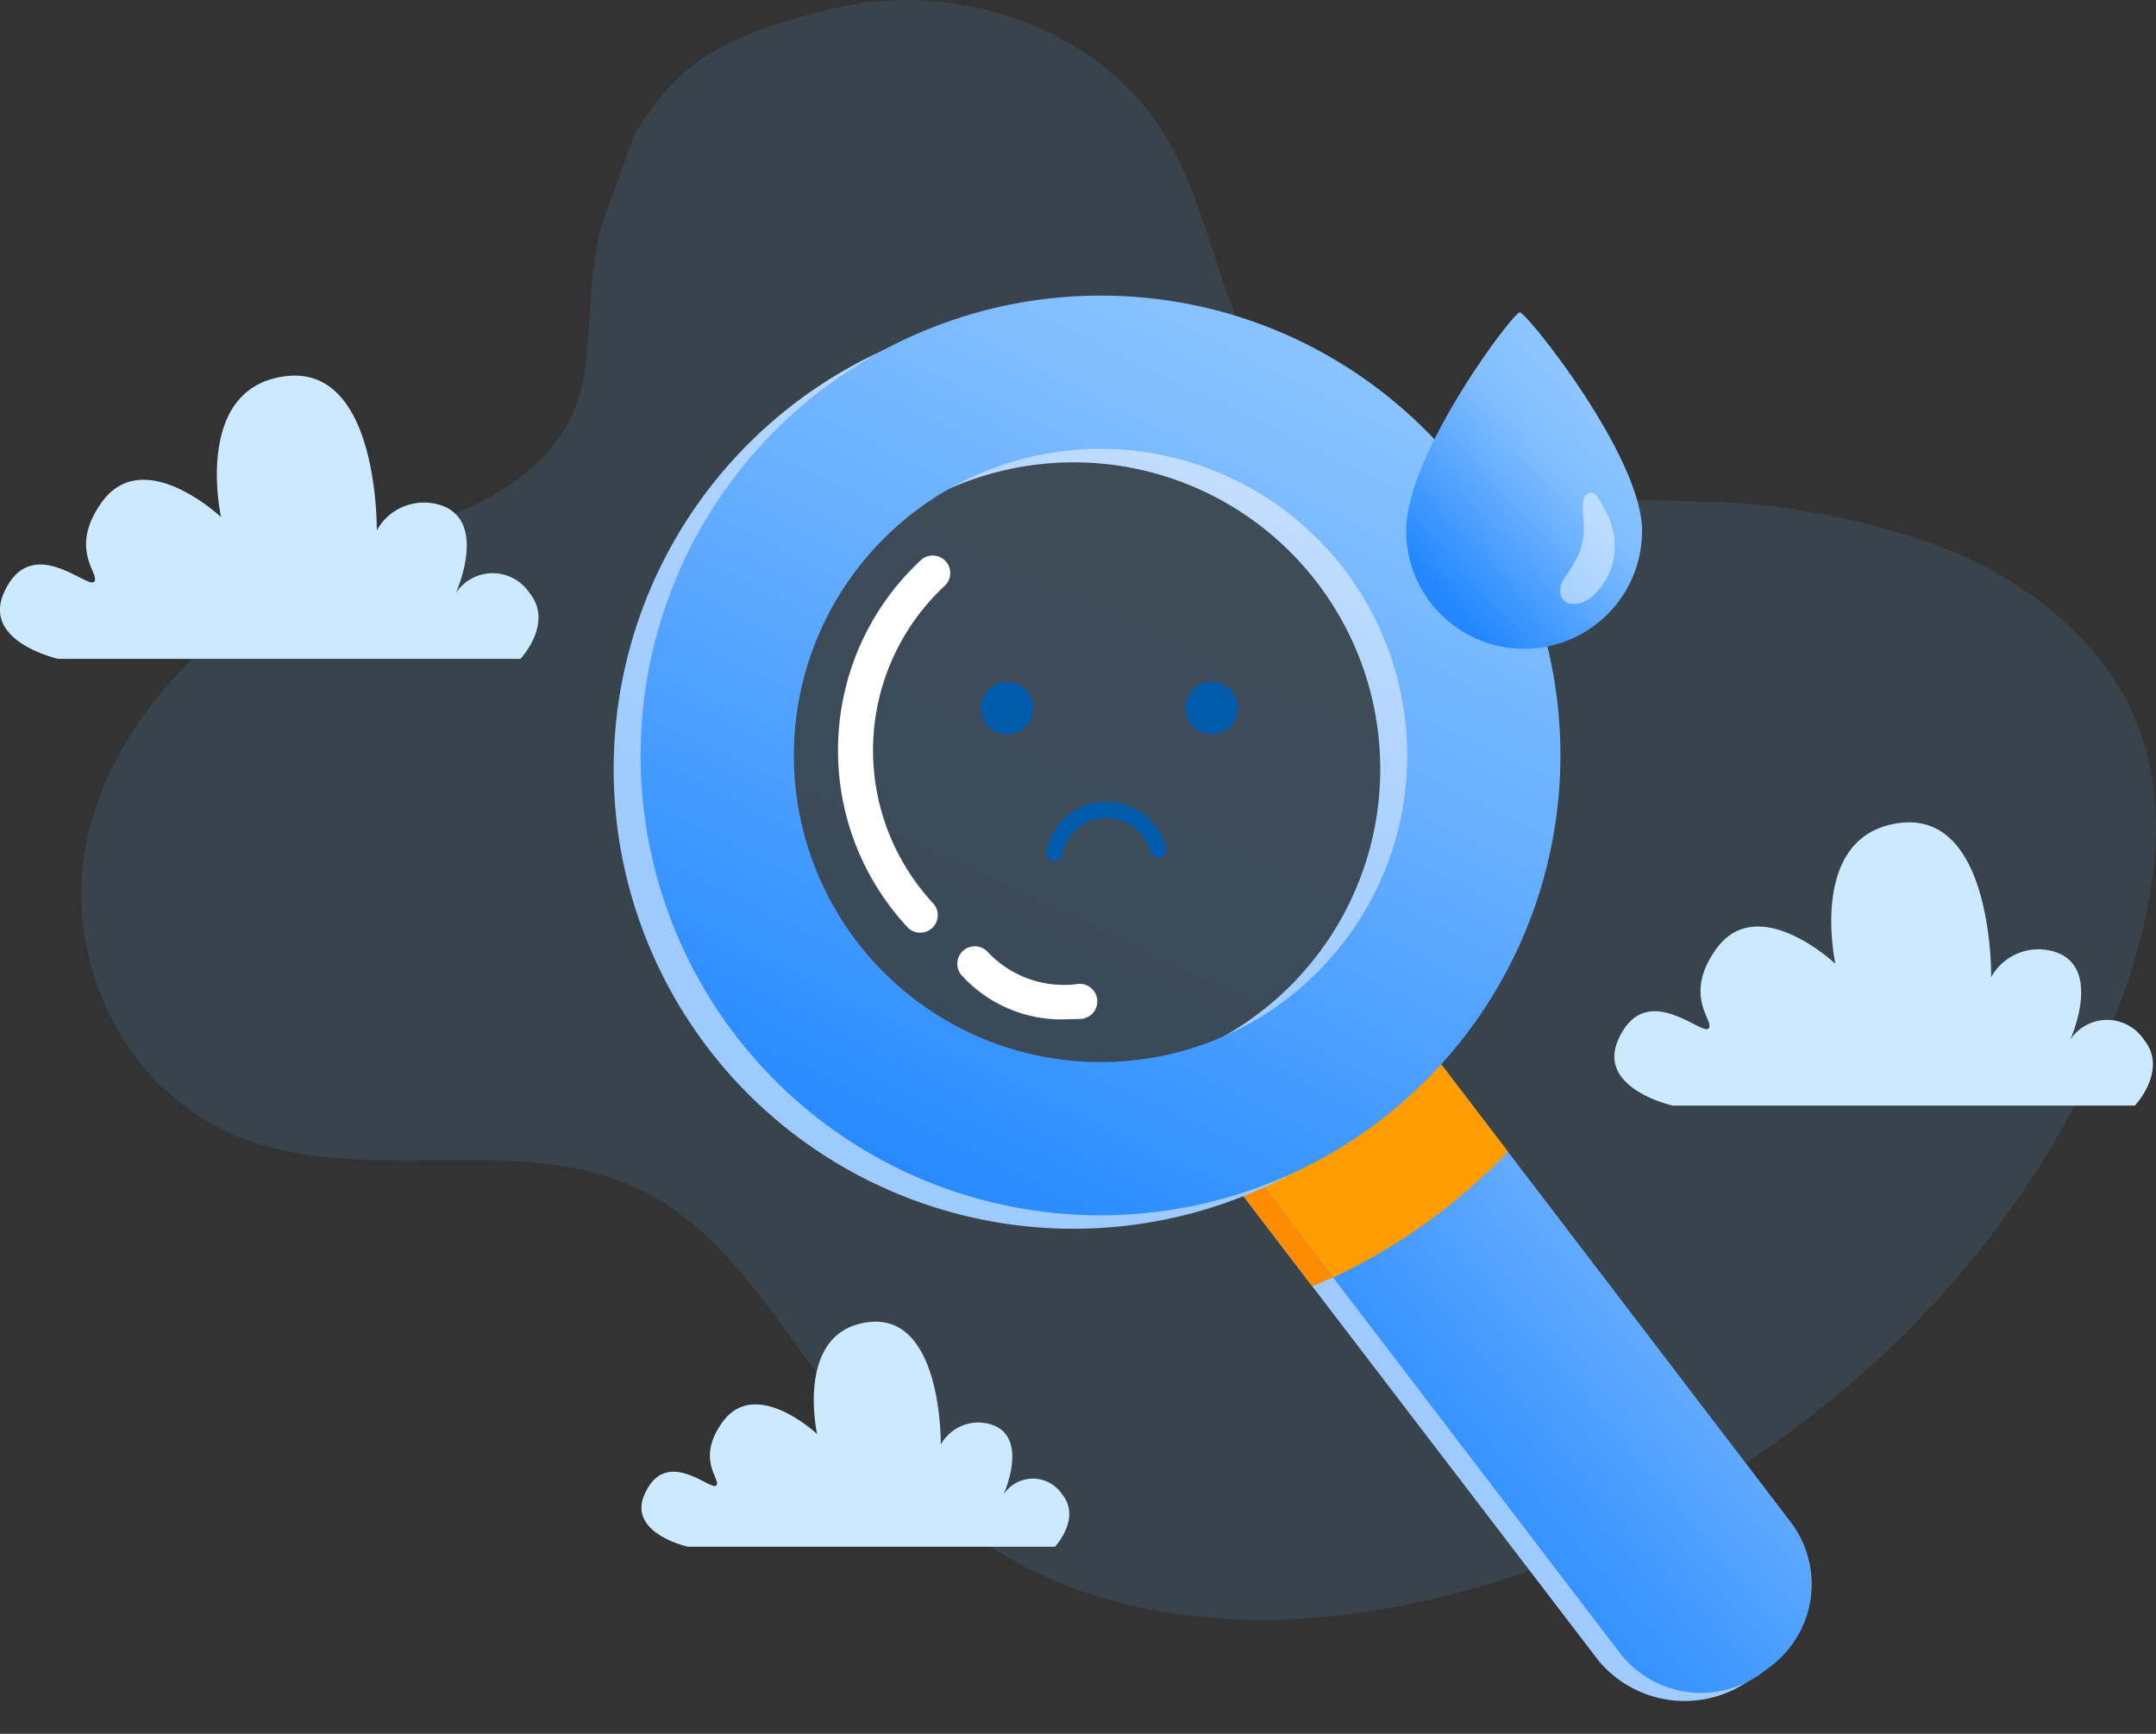
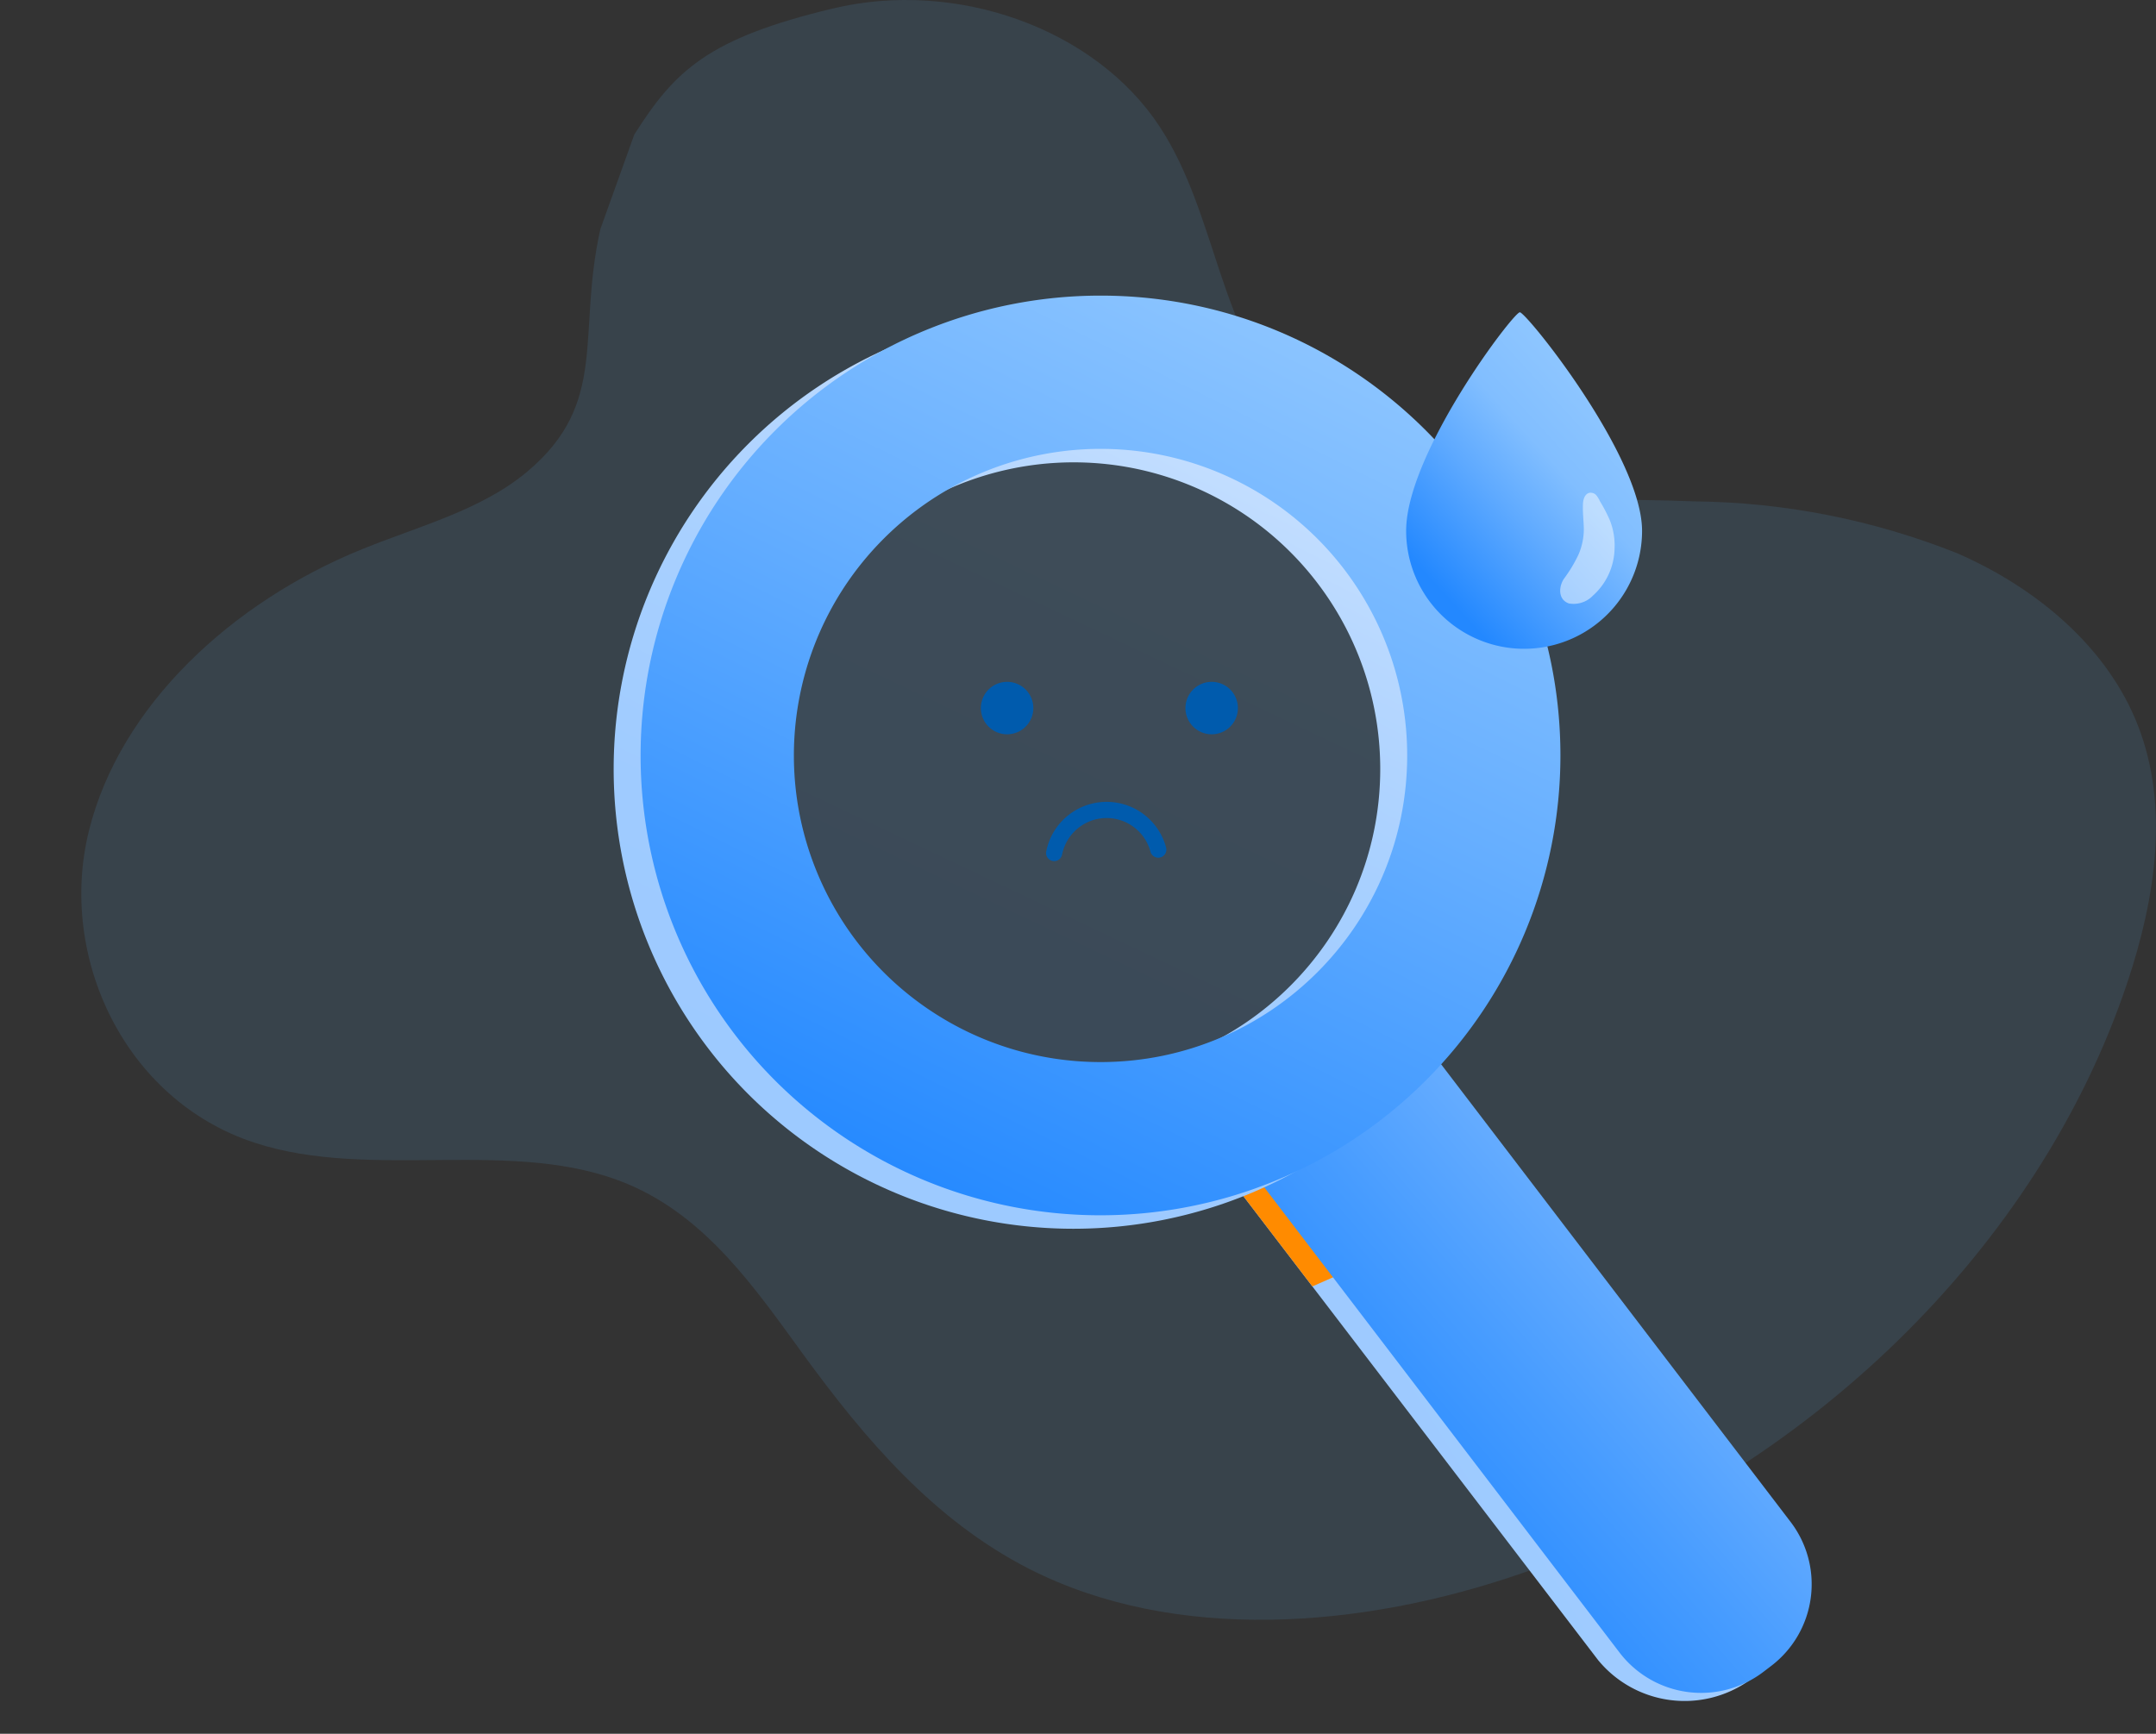
<svg xmlns="http://www.w3.org/2000/svg" xmlns:xlink="http://www.w3.org/1999/xlink" width="104" height="83.646">
  <rect width="100%" height="100%" fill="#333333" stroke="none" />
  <defs>
    <linearGradient id="A" x1=".099" y1=".836" x2="1.487" y2="-.146">
      <stop offset=".06" stop-color="#9cc9ff" />
      <stop offset=".28" stop-color="#9fcbff" />
      <stop offset=".43" stop-color="#a8d0ff" />
      <stop offset=".56" stop-color="#b8d8ff" />
      <stop offset=".68" stop-color="#cee4ff" />
      <stop offset=".8" stop-color="#eaf3ff" />
      <stop offset=".87" stop-color="#fff" />
      <stop offset=".88" stop-color="#fbfdff" stop-opacity=".949" />
      <stop offset=".89" stop-color="#f3faff" stop-opacity=".859" />
      <stop offset=".92" stop-color="#edf7ff" stop-opacity=".788" />
      <stop offset=".94" stop-color="#e9f5ff" stop-opacity=".741" />
      <stop offset=".96" stop-color="#e7f4ff" stop-opacity=".71" />
      <stop offset="1" stop-color="#e6f4ff" stop-opacity=".702" />
    </linearGradient>
    <linearGradient id="B" x1="-.752" y1=".777" x2="3.223" y2="-.114">
      <stop offset=".07" stop-color="#2388ff" />
      <stop offset=".29" stop-color="#479cff" />
      <stop offset=".53" stop-color="#74b4ff" />
    </linearGradient>
    <linearGradient id="C" x1="-.012" y1="1.58" x2=".725" y2=".025">
      <stop offset=".07" stop-color="#2388ff" />
      <stop offset=".1" stop-color="#288bff" />
      <stop offset=".52" stop-color="#65aeff" />
      <stop offset=".82" stop-color="#8bc4ff" />
      <stop offset=".98" stop-color="#9cf" />
    </linearGradient>
    <linearGradient id="D" x1=".185" y1="1.134" x2=".955" y2="-.416" xlink:href="#A" />
    <linearGradient id="E" x1=".184" y1="1.136" x2=".954" y2="-.415">
      <stop offset=".11" stop-color="#2388ff" />
      <stop offset=".13" stop-color="#288bff" />
      <stop offset=".46" stop-color="#65aeff" />
      <stop offset=".7" stop-color="#8bc4ff" />
      <stop offset=".83" stop-color="#9cf" />
    </linearGradient>
    <linearGradient id="F" x1=".223" y1=".999" x2=".99" y2="-.008">
      <stop offset=".07" stop-color="#2388ff" />
      <stop offset=".36" stop-color="#5faaff" />
      <stop offset=".54" stop-color="#81beff" />
      <stop offset=".7" stop-color="#8bc4ff" />
      <stop offset="1" stop-color="#9cf" />
    </linearGradient>
    <path id="G" d="M51.787 14.912a22.19 22.19 0 0 0-15.692 37.875 22.19 22.19 0 0 0 37.876-15.689c-.001-12.252-9.932-22.184-22.184-22.186zm0 36.978c-5.983 0-11.377-3.604-13.666-9.131s-1.024-11.89 3.207-16.12 10.593-5.496 16.12-3.207 9.131 7.683 9.131 13.666c0 8.169-6.623 14.792-14.792 14.792z" />
  </defs>
  <g opacity=".12">
    <path d="M30.596 6.493c1.963-3.1 3.561-4.637 9.555-6.078s12.675.967 15.781 5.682c2.813 4.276 2.834 10 6.487 13.694 2.265 2.289 5.639 3.44 9.026 3.914s6.863.346 10.3.484c4.343.046 8.64.895 12.673 2.506 3.894 1.7 7.258 4.579 8.71 8.307 1.525 3.907.849 8.337-.512 12.406-4.271 12.788-15.465 23.718-29.166 28.481-7.774 2.7-16.779 3.38-23.809-.2-4.606-2.35-7.93-6.283-10.855-10.29-2.327-3.193-4.672-6.659-8.5-8.271-5.472-2.306-12.328-.13-18.014-2-6.264-2.055-9.485-8.964-7.986-15.033s6.92-11.059 13.182-13.6c2.746-1.117 5.759-1.881 7.981-3.754 3.94-3.323 2.367-6.6 3.511-11.688" fill="#5cb9ff" />
  </g>
  <path d="M84.409 80.732l-.02.335a5.4 5.4 0 0 1-7.3-.975l-20.474-26.78 8.247-6.3 20.474 26.78c1.659 2.173 1.244 5.279-.927 6.94z" fill="url(#A)" />
  <path d="M58.628 55.944l4.677 6.12 1.437-.634-5.053-7.71z" fill="#ff8b00" />
  <path d="M0,0H10.381V33.715a4.953,4.953,0,0,1-4.953,4.953H4.953A4.953,4.953,0,0,1,0,33.715V0Z" transform="matrix(.795 -.607 .607 .795 57.656 52.923)" fill="url(#B)" />
-   <path d="M65.976 46.711l-6.283 4.651-2.038 1.56 6.66 8.71c3.159-1.486 6.017-3.543 8.429-6.067z" fill="#ff9c00" />
  <circle cx="53.087" cy="36.659" r="19.587" opacity=".07" fill="url(#C)" />
  <use xlink:href="#G" fill="url(#D)" />
  <use xlink:href="#G" x="1.3" y="-0.65" fill="url(#E)" />
  <g fill="#005bad">
    <circle cx="48.58" cy="34.161" r="1.266" />
    <circle cx="58.448" cy="34.161" r="1.266" />
    <path d="M50.85 41.545c-.025 0-.05-.003-.075-.008a.39.39 0 0 1-.308-.458 2.97 2.97 0 0 1 5.783-.189.39.39 0 1 1-.754.2 2.19 2.19 0 0 0-4.263.139.39.39 0 0 1-.383.316z" />
  </g>
-   <path d="M44.391 44.999a.84.84 0 0 1-.619-.269c-4.701-5.063-4.419-12.975.632-17.689.219-.213.537-.292.831-.204s.517.327.583.626-.034.61-.262.814a10.84 10.84 0 0 0-.546 15.3c.229.246.291.605.156.913s-.439.508-.775.508zm7.06 4.177a6.51 6.51 0 0 1-5.045-2.1c-.208-.223-.28-.54-.189-.831s.333-.51.631-.573.607.039.809.268a5.04 5.04 0 0 0 4.367 1.528.85.85 0 0 1 .762.371c.17.251.192.573.06.845s-.4.453-.702.474l-.693.018z" fill="#fff" />
  <path d="M79.209 25.611a5.69 5.69 0 0 1-8.535 4.928 5.69 5.69 0 0 1-2.845-4.928c0-3.727 5.158-10.53 5.483-10.544.304-.016 5.897 6.934 5.897 10.544z" fill="url(#F)" />
  <g opacity=".48">
    <path d="M76.572 24.402a4.56 4.56 0 0 1 .65 1.473c.099.628-.023 1.272-.345 1.82a1.99 1.99 0 0 1-.6.65 1.2 1.2 0 0 1-.335.15c-.014 0-.062-.012-.039.008s-.012.018 0-.044a.33.33 0 0 1 .022-.077c.078-.142.171-.276.276-.4l.309-.5c.181-.323.323-.667.421-1.024a3.85 3.85 0 0 0 .108-1.213l-.029-.53v-.432c0-.062.025-.06 0-.017l-.2.149.019-.008-.25-.033c-.092-.04-.1-.111-.039-.018l.03.053c.084.138.256.193.405.13s.229-.225.189-.381h0c-.13-.39-.76-.225-.627.173.267.691.346 1.44.231 2.171a1.76 1.76 0 0 1-.494.861c-.278.235-.487.54-.606.884a.33.33 0 0 0 .313.411c.4.032.727-.4.979-.65s.584-.658.317-1.05c-.234-.343-.8-.019-.562.328.06.088.008.008.01 0-.013.026-.028.051-.047.073a2.9 2.9 0 0 1-.26.273l-.26.26-.109.1c-.014.013-.029.024-.047.031.047 0 .043-.008-.014-.009l.313.412c.086-.315.38-.52.586-.754a2.28 2.28 0 0 0 .536-1.095c.119-.813.03-1.644-.26-2.413l-.627.173h0l.594-.251c-.079-.13-.146-.26-.3-.3-.312-.086-.451.225-.468.475-.029.416.03.831.038 1.245.002.432-.087.859-.26 1.255a6.8 6.8 0 0 1-.7 1.162c-.26.39-.287 1.008.241 1.191.427.075.863-.068 1.162-.382a3.13 3.13 0 0 0 1.04-2.272 3.26 3.26 0 0 0-.245-1.4 7.68 7.68 0 0 0-.52-.974c-.091-.155-.29-.208-.445-.117s-.208.29-.117.445z" fill="#fff" />
  </g>
-   <path d="M2.807 31.786h22.3s1.617-1.723.438-3.173a2.13 2.13 0 0 0-3.558 0s1.512-3.319-.577-4.185c-1.217-.48-2.601.016-3.236 1.16 0 0 .116-7.991-4.391-7.439s-3.12 6.8-3.12 6.8-3.764-3.549-5.779-.685c-1.617 2.3 0 3.472-.346 3.808s-3.059-2.4-4.355.541c-1.037 2.361 2.624 3.173 2.624 3.173zm77.875 21.553h22.3s1.619-1.723.438-3.175a2.13 2.13 0 0 0-3.558 0s1.512-3.319-.577-4.183a2.61 2.61 0 0 0-3.236 1.16s.116-7.991-4.392-7.439-3.12 6.8-3.12 6.8-3.762-3.549-5.777-.684c-1.618 2.3 0 3.471-.347 3.806s-3.059-2.4-4.355.541c-1.038 2.356 2.624 3.174 2.624 3.174zm-47.51 21.282h17.717s1.286-1.369.348-2.522a1.69 1.69 0 0 0-2.826 0s1.2-2.636-.459-3.324a2.07 2.07 0 0 0-2.571.922s.092-6.348-3.488-5.91-2.478 5.4-2.478 5.4-2.99-2.818-4.59-.543c-1.284 1.828 0 2.757-.276 3.025s-2.43-1.908-3.459.429c-.826 1.874 2.082 2.523 2.082 2.523z" fill="#cceaff" />
</svg>